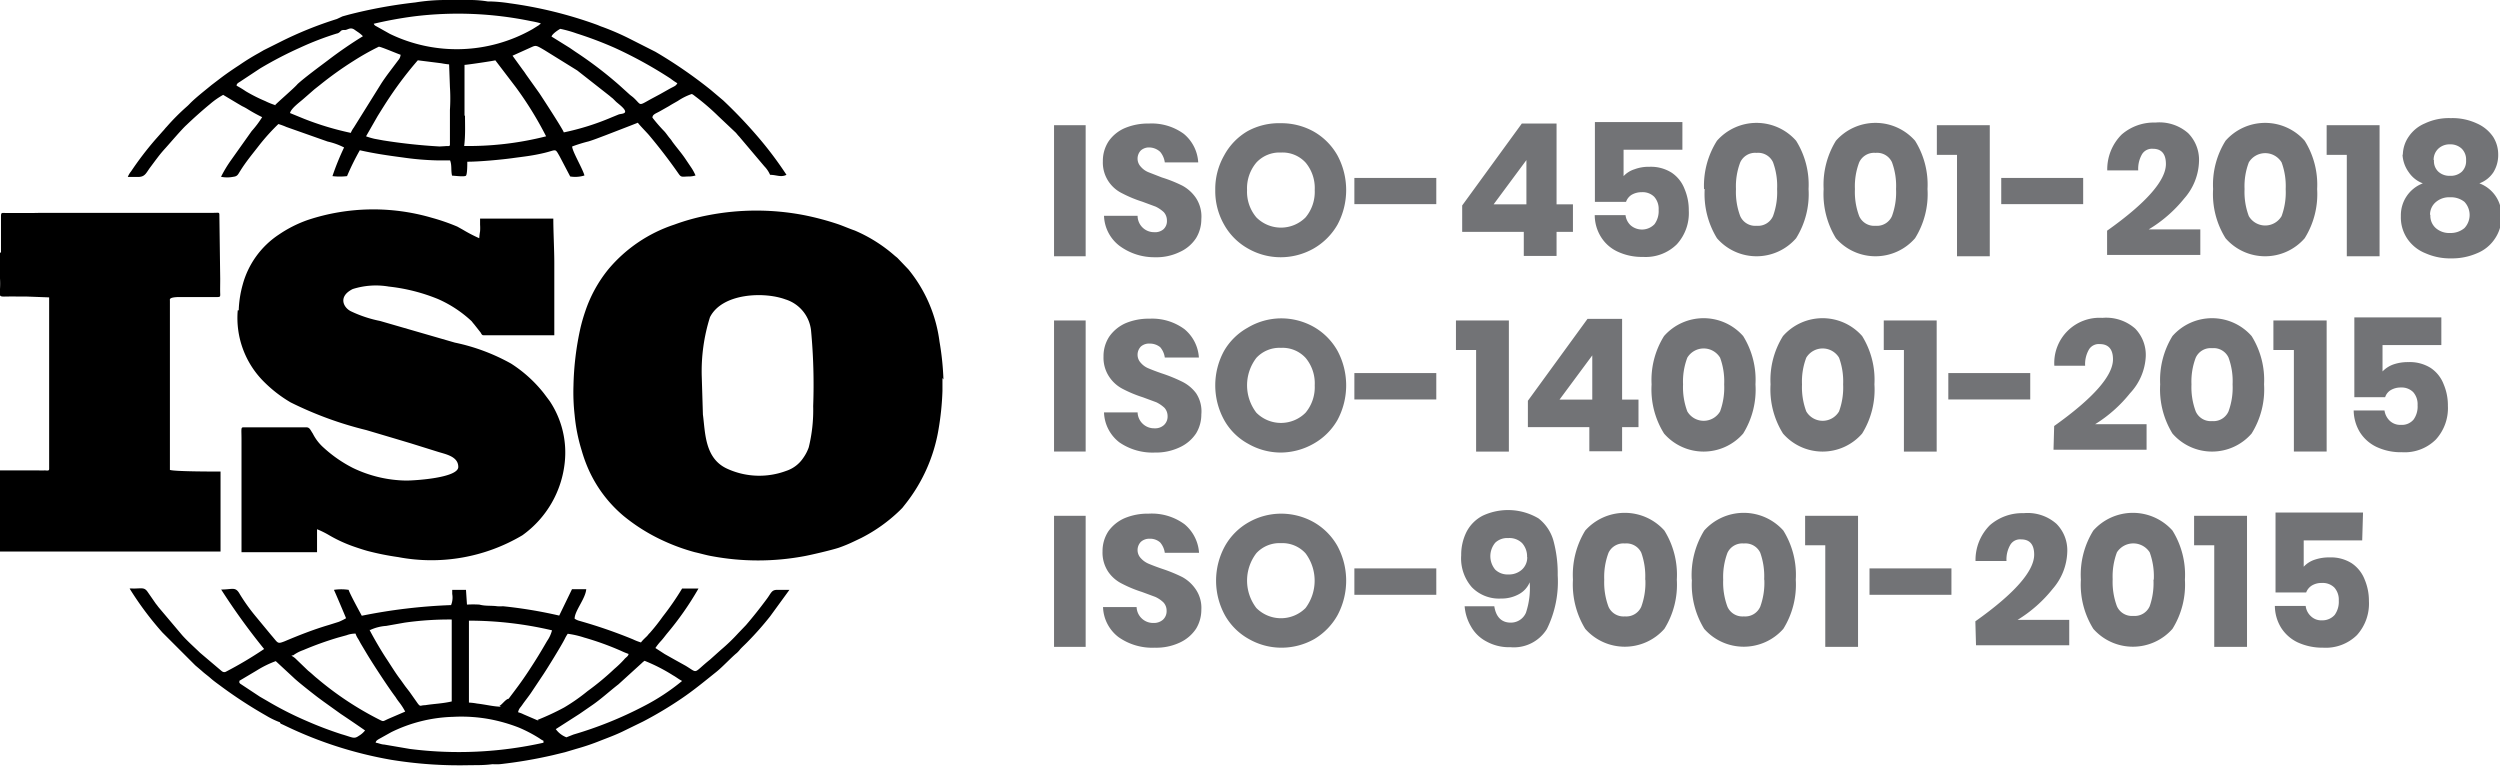
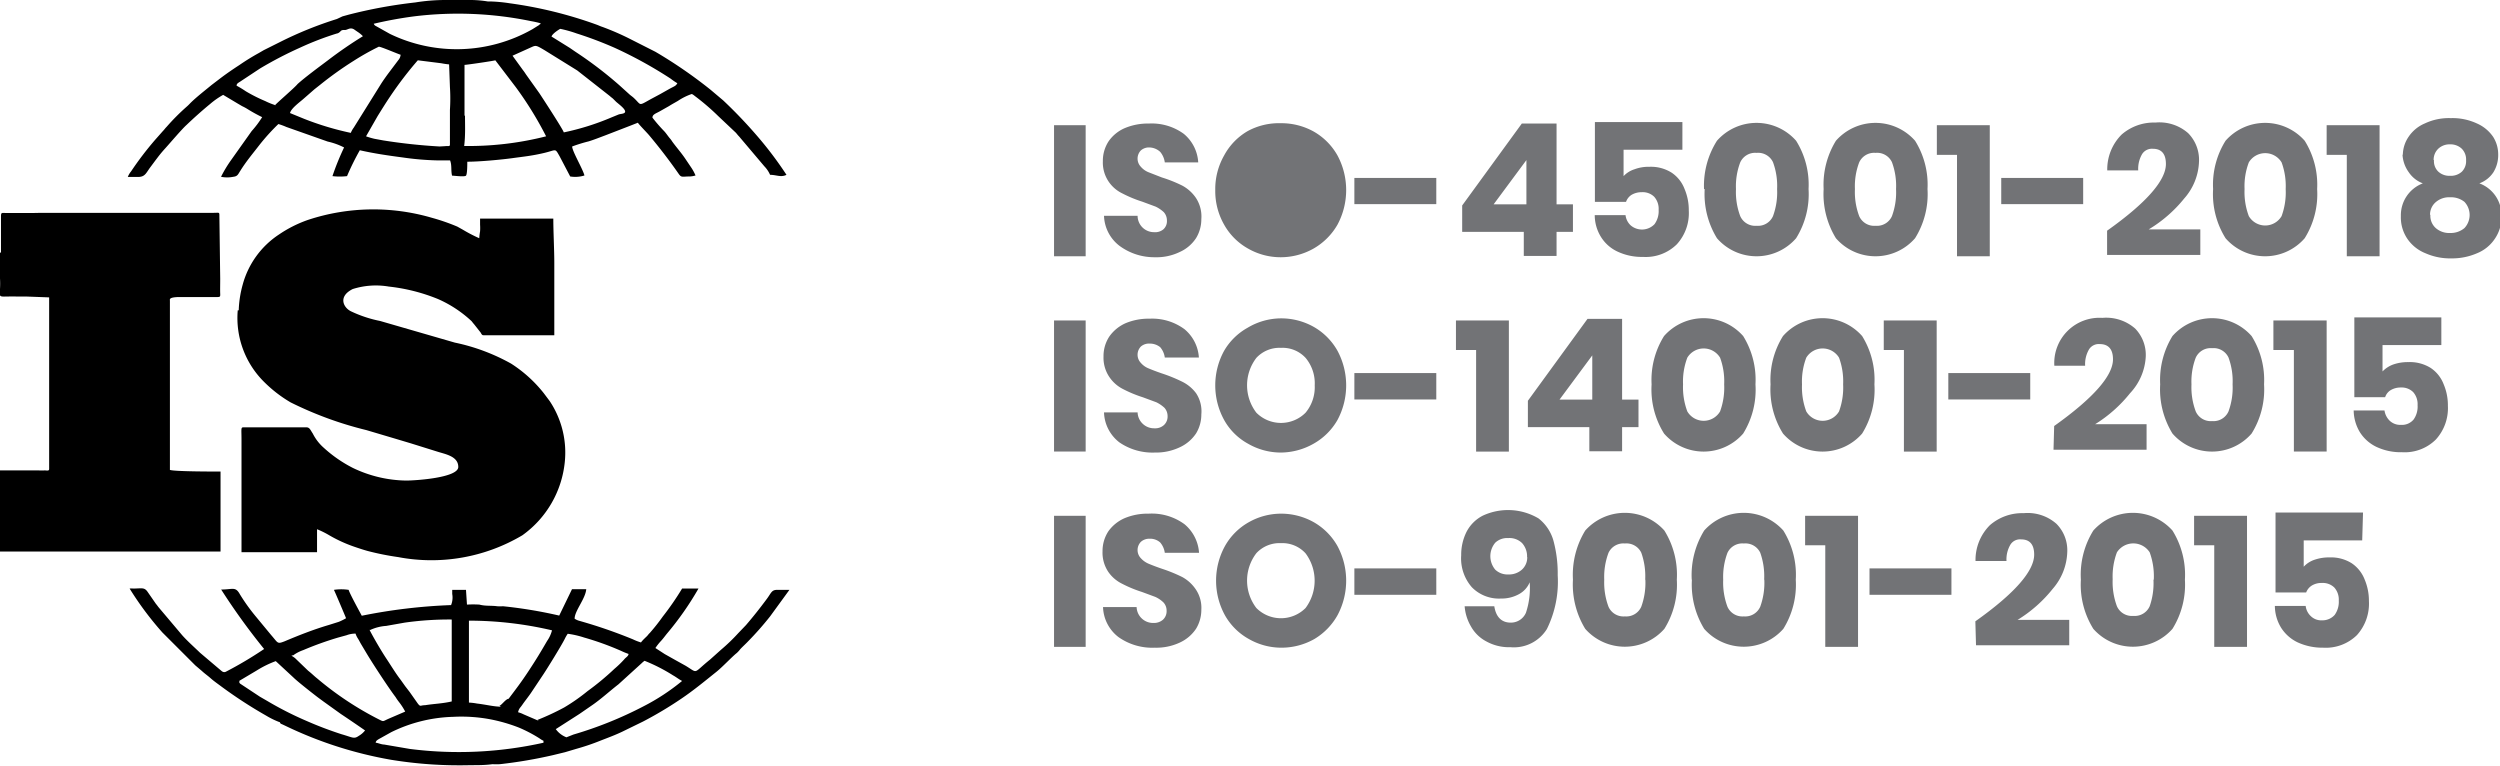
<svg xmlns="http://www.w3.org/2000/svg" viewBox="0 0 152.58 46.75">
  <defs>
    <style>.cls-1{fill-rule:evenodd;}.cls-2{fill:#727376;}</style>
  </defs>
  <g id="Layer_2" data-name="Layer 2">
    <g id="Layer_1-2" data-name="Layer 1">
-       <path class="cls-1" d="M57.52,23.07v.79a17.34,17.34,0,0,1-.24,2.35,10,10,0,0,1-2.06,4.6l-.15.19-.17.17a9.71,9.71,0,0,1-2.33,1.66l-.44.21a8.81,8.81,0,0,1-.94.39c-.42.14-1.69.44-2.14.52a15.34,15.34,0,0,1-5.57,0c-.36-.06-.72-.17-1.08-.25A12.1,12.1,0,0,1,40.48,33a11.17,11.17,0,0,1-2.42-1.51,7.92,7.92,0,0,1-2.21-3,8.8,8.8,0,0,1-.35-1,10.56,10.56,0,0,1-.43-2.17A12.37,12.37,0,0,1,35,23.55,17.8,17.8,0,0,1,35.43,20a10.52,10.52,0,0,1,.29-1,8.17,8.17,0,0,1,1.43-2.59,8.87,8.87,0,0,1,4-2.7,13.16,13.16,0,0,1,2.1-.58,15.4,15.4,0,0,1,5.82,0,16.86,16.86,0,0,1,2.1.56c.34.12.65.26,1,.38a9.09,9.09,0,0,1,2.43,1.53c.08.07.12.09.19.16l.65.68a8.7,8.7,0,0,1,1.9,4.41,17,17,0,0,1,.24,2.31M42.83,23a11,11,0,0,1,.5-3.64c.74-1.47,3.29-1.57,4.6-1.09a2.24,2.24,0,0,1,1.57,1.9,35.55,35.55,0,0,1,.13,4.62,9.52,9.52,0,0,1-.27,2.51,2.58,2.58,0,0,1-.33.64,2,2,0,0,1-1.05.8,4.7,4.7,0,0,1-3.57-.12C43,28,43.05,26.41,42.9,25.3Z" />
      <path class="cls-1" d="M14.51,18.94a5.49,5.49,0,0,0,1.64,4.4,8,8,0,0,0,1.59,1.22,22.12,22.12,0,0,0,4.62,1.69l1.65.49,1.07.32,1.6.5c.49.16,1.29.28,1.29.94s-2.61.83-3.18.83a7.73,7.73,0,0,1-3.25-.77,8,8,0,0,1-1.79-1.24,2.86,2.86,0,0,1-.66-.86c-.15-.22-.18-.36-.37-.38h-.25c-.21,0-.33,0-.49,0-.43,0-2.39,0-3,0-.31,0-.24-.05-.24.78,0,.37,0,.64,0,1v3.84c0,.7,0,1.3,0,2h4.08c.23,0,.31,0,.53,0l0-1.06c0-.17,0-.2,0-.34a5.47,5.47,0,0,1,.73.36,8.51,8.51,0,0,0,1.52.7c.26.09.59.2.85.27A16.4,16.4,0,0,0,24.3,34a10.87,10.87,0,0,0,7.58-1.33,6.26,6.26,0,0,0,2.59-4.47,5.66,5.66,0,0,0-.92-3.72L33.19,24a8.12,8.12,0,0,0-2-1.81,12.07,12.07,0,0,0-3.43-1.28l-4.56-1.32A7.59,7.59,0,0,1,21.42,19c-.47-.23-.8-.91.11-1.36a4.69,4.69,0,0,1,2.2-.15,11.12,11.12,0,0,1,3,.76,7.29,7.29,0,0,1,2.05,1.35c.07.08.07.1.14.17l.41.52c.05.08.08.17.17.17h3c.48,0,.85,0,1.33,0,0-.31,0-.51,0-.83l0-3.56c0-.84-.06-1.89-.06-2.73H30.57c-.46,0-.81,0-1.27,0,0,.15,0,.16,0,.37a3,3,0,0,1,0,.41,3.65,3.65,0,0,0-.05.42,9.26,9.26,0,0,1-1-.52l-.34-.19a12.45,12.45,0,0,0-1.56-.54,12.71,12.71,0,0,0-7.55.13,7.53,7.53,0,0,0-1.77.89,5.33,5.33,0,0,0-2.22,3.07,6.55,6.55,0,0,0-.24,1.56" />
      <path class="cls-1" d="M0,15.41v1.24a3.07,3.07,0,0,0,0,.34c.06,1-.19,1.12.28,1.11s1,0,1.39,0l1.33.05V28.62c0,.14-.14.09-.27.09a3.71,3.71,0,0,1-.38,0c-.26,0-.53,0-.8,0s-.51,0-.77,0H0c0,.42,0,.72,0,1.14v2.72c0,.41,0,.69,0,1.09H13.46V28.78c-.48,0-2.79,0-3.09-.1V25l0-6.43c0-.08,0-.15,0-.22s-.08-.2.5-.22h2.32c.24,0,.26,0,.25-.21s0-.56,0-.9l-.05-3.82c0-.27,0-.21-.35-.21-3.46,0-7,0-10.52,0L2,13c-.1,0-.11,0-.24,0H.4c-.29,0-.34-.06-.34.22,0,.76,0,1.43,0,2.2" />
      <path class="cls-1" d="M22.81,1.45A24.56,24.56,0,0,1,25.26,1a22,22,0,0,1,7.15.29,5.68,5.68,0,0,1,.58.13c0,.1,0,0-.09.11l-.4.25a9.36,9.36,0,0,1-8.7.29l-.91-.51c-.09-.09-.05-.07-.08-.14m-6,5a4.23,4.23,0,0,1-.62-.25A9.54,9.54,0,0,1,15,5.57a6,6,0,0,0-.56-.34c0-.15.13-.18.31-.31l1.12-.74a23.55,23.55,0,0,1,2.44-1.27,18.31,18.31,0,0,1,2.23-.86.36.36,0,0,0,.21-.11c.08-.07.08-.1.22-.11s-.07,0,.09,0,.33-.21.6,0l.16.11a1.84,1.84,0,0,1,.33.27A25.79,25.79,0,0,0,20,3.69c-.53.4-1.35,1-1.84,1.44C18,5.34,16.86,6.31,16.77,6.44ZM33.66,2.23c.06-.2.53-.47.53-.47a7.22,7.22,0,0,1,1,.28,22.77,22.77,0,0,1,2.35.89A26.05,26.05,0,0,1,40.93,4.8a3.71,3.71,0,0,0,.41.28c-.1.18-.17.17-.51.36l-.55.31-.56.3c-.81.45-.54.37-1.09-.12l-.18-.14-.63-.57a24.16,24.16,0,0,0-2.7-2.06l-.35-.24ZM31.28,3.4l1.22-.55c.22-.09.27-.06.73.21l2,1.24,2,1.57c.08.08.12.09.2.17l.17.17c.13.12.51.39.55.57s-.28.16-.4.21l-.44.18a15.36,15.36,0,0,1-2.9.91c-.05-.19-1.37-2.21-1.49-2.39L32.1,4.54a3.15,3.15,0,0,0-.19-.27ZM21.41,8.11a17.9,17.9,0,0,1-2.83-.85L17.7,6.9c.07-.3.62-.68.86-.9l.63-.55.33-.26a21.61,21.61,0,0,1,2.07-1.48,15.42,15.42,0,0,1,1.53-.86c.14,0,1.2.46,1.33.49a.56.56,0,0,1-.14.33l-.64.85c-.13.18-.26.36-.39.56L21.59,7.79A1.45,1.45,0,0,0,21.41,8.11Zm5.42.83a34.07,34.07,0,0,1-3.44-.37l-.54-.1a4.5,4.5,0,0,1-.51-.15l.71-1.24c.25-.4.49-.79.76-1.19A22.57,22.57,0,0,1,25.5,3.68l1.43.18a4.64,4.64,0,0,0,.48.07l.05,1.38a10.82,10.82,0,0,1,0,1.4c0,.16,0,.16,0,.31v1.8c0,.14-.11.08-.28.1ZM28,0h.78a6.83,6.83,0,0,1,1,.09c.1,0,0,0,.2,0A9.52,9.52,0,0,1,31.11.2,25.74,25.74,0,0,1,36.4,1.5c.14.05.23.1.36.14a15.91,15.91,0,0,1,1.64.71L40,3.16a28.4,28.4,0,0,1,3.37,2.32l.77.65A28.91,28.91,0,0,1,46.4,8.52,22.39,22.39,0,0,1,48,10.67c-.34.17-.61,0-1,0a1.76,1.76,0,0,0-.35-.52L45.11,8.33c-.09-.09-.12-.14-.2-.23l-1.06-1A14.2,14.2,0,0,0,42.46,5.9c-.07-.05-.19-.16-.25-.16a3.66,3.66,0,0,0-.84.42c-.17.1-.36.2-.53.31l-.53.3c-.25.15-.49.2-.49.41a9.61,9.61,0,0,0,.72.83c.13.14.22.29.34.43s.11.15.17.23c.28.38.57.7.83,1.1l.31.46a2.83,2.83,0,0,1,.26.48,1.49,1.49,0,0,1-.34.06c-.5,0-.52.09-.71-.19-.55-.79-1.15-1.57-1.77-2.31-.14-.17-.6-.63-.7-.78l-.51.2-1.5.58c-.32.12-.7.27-1,.36a9.31,9.31,0,0,0-1,.31c0,.29.65,1.37.75,1.77a1.89,1.89,0,0,1-.87.06l-.65-1.24c-.29-.5-.17-.38-.92-.2s-1.29.23-1.94.32-2,.22-2.77.22c0,.17,0,.76-.08.85s-.74,0-.85,0c-.08-.33,0-.61-.12-.93l-.75,0a17.16,17.16,0,0,1-2.14-.18c-.92-.12-1.79-.25-2.62-.44a15.49,15.49,0,0,0-.78,1.58,3.78,3.78,0,0,1-.89,0A15.54,15.54,0,0,1,21,9a4.18,4.18,0,0,0-1-.36l-2.52-.89a4.09,4.09,0,0,0-.49-.18,12.78,12.78,0,0,0-1.15,1.27c-.4.52-.81,1-1.17,1.58-.14.21-.16.34-.43.37a1.89,1.89,0,0,1-.75,0,7.56,7.56,0,0,1,.6-1L15.36,8A6,6,0,0,0,16,7.15a9.72,9.72,0,0,1-.92-.51,2.85,2.85,0,0,0-.3-.16l-.29-.17-.87-.52a4.8,4.8,0,0,0-.8.56c-.5.41-1,.86-1.44,1.28-.28.25-1,1.1-1.3,1.43s-.41.49-.61.75l-.29.39c-.27.36-.32.6-.76.6l-.62,0A1.23,1.23,0,0,1,8,10.46,19.67,19.67,0,0,1,9.48,8.52L9.94,8c.1-.1.13-.16.23-.26a13.5,13.5,0,0,1,1.19-1.2,2.83,2.83,0,0,0,.25-.24c.37-.37.89-.77,1.3-1.11l.55-.42c.37-.28.75-.54,1.15-.8a13.79,13.79,0,0,1,1.18-.73l.31-.18,1-.5a23,23,0,0,1,3.46-1.4L20.9,1l.36-.1A29.38,29.38,0,0,1,25.34.15,11.74,11.74,0,0,1,27.12,0c.25,0,.57,0,.88,0Zm.35,7.06c0-1.06,0-2,0-3.1.14,0,1.83-.25,1.88-.28l1.25,1.64a21.54,21.54,0,0,1,1.85,3,19.21,19.21,0,0,1-5,.59C28.41,8.25,28.38,7.69,28.38,7.06Z" />
      <path class="cls-1" d="M13.46,35.92a39.68,39.68,0,0,0,2.66,3.69A23.85,23.85,0,0,1,13.78,41c-.17.07-.25-.05-.39-.16l-1.18-1c-.36-.35-.75-.69-1.09-1.07L9.71,37.1c-.07-.08-.11-.15-.19-.24L9,36.11c-.2-.28-.36-.19-.87-.19a1.43,1.43,0,0,0-.22,0,19.37,19.37,0,0,0,2,2.68l1.9,1.9.11.11.4.34c.17.16.35.28.53.44s.35.28.54.42a27.57,27.57,0,0,0,2.86,1.87,4.93,4.93,0,0,0,.8.39h0c.07,0,0,.08.16.13l.17.08a24.53,24.53,0,0,0,6.48,2.09,25.94,25.94,0,0,0,4.87.33c.48,0,.86,0,1.33-.06a3.75,3.75,0,0,0,.45,0,28.32,28.32,0,0,0,3.23-.55l.74-.18.74-.22a13.76,13.76,0,0,0,1.41-.48c.46-.18.9-.34,1.34-.55l1.27-.62a23.34,23.34,0,0,0,2.36-1.41c.74-.5,1.44-1.08,2.14-1.64.36-.29.94-.91,1.22-1.13a1.65,1.65,0,0,0,.22-.24c.16-.17.32-.31.48-.48A19,19,0,0,0,47,37.62L48.18,36l-.75,0c-.35,0-.36.2-.65.58-.4.54-.82,1.07-1.25,1.57l-.47.49A11.12,11.12,0,0,1,44,39.66l-.67.6c-1.07.86-.69.85-1.49.37l-.63-.35-.64-.36L40,39.55a3.57,3.57,0,0,1,.34-.43c.13-.14.23-.28.35-.43a18.58,18.58,0,0,0,1.94-2.77h-1a17.06,17.06,0,0,1-1.18,1.71,12.21,12.21,0,0,1-.79,1c-.09.08-.1.12-.18.2s-.26.24-.36.38a3.3,3.3,0,0,1-.49-.19,30.08,30.08,0,0,0-3.31-1.14,1,1,0,0,1-.25-.12c0-.48.66-1.21.71-1.8h-.87l-.78,1.61A27.89,27.89,0,0,0,30.7,37a2.47,2.47,0,0,1-.36,0c-.36-.05-.72,0-1.08-.1a6.34,6.34,0,0,0-.76,0l-.06-.9H27.6c0,.15,0,.11,0,.25a1.22,1.22,0,0,1-.07.68,33.5,33.5,0,0,0-5.45.65c-.1-.19-.76-1.39-.8-1.58a3,3,0,0,0-.9,0c.06.11.74,1.72.74,1.73s-.34.19-.47.23l-.57.18c-.92.27-1.81.62-2.71,1-.46.18-.39.11-.82-.38l-1-1.21a11.42,11.42,0,0,1-.91-1.28c-.27-.49-.43-.29-1.14-.29m9.07,2.48a2.79,2.79,0,0,1,1-.26L24.7,38a19.4,19.4,0,0,1,2.87-.19l0,5c-.55.13-1.06.14-1.63.23-.29,0-.27.12-.44-.1L25,42.23l-.27-.35-.27-.38c-.31-.4-.59-.87-.87-1.29S22.84,39,22.53,38.4Zm8,4.67c-.43,0-.92-.13-1.45-.19a3.61,3.61,0,0,0-.5-.06v-5a22.2,22.2,0,0,1,5.07.59,2,2,0,0,1-.3.65c-.4.69-.66,1.12-1.12,1.82s-.77,1.1-1.23,1.71C30.87,42.65,30.59,43.07,30.48,43.07Zm2.32.87-.93-.4a1.71,1.71,0,0,0-.34-.13.64.64,0,0,1,.15-.31c.08-.1.13-.18.21-.29s.29-.38.42-.57l.78-1.17c.2-.3,1.07-1.7,1.29-2.14a2.29,2.29,0,0,1,.18-.31,5.61,5.61,0,0,1,1,.23,17.51,17.51,0,0,1,2.27.82,4.07,4.07,0,0,0,.44.18c0,.14-.18.22-.26.33a6.2,6.2,0,0,1-.6.58,16.2,16.2,0,0,1-1.64,1.36,11.53,11.53,0,0,1-1.43,1A15.6,15.6,0,0,1,32.8,43.94Zm-15-4a2.31,2.31,0,0,1,.61-.32,20.2,20.2,0,0,1,2.14-.77l.51-.14a1.54,1.54,0,0,1,.55-.1,1.28,1.28,0,0,0,.15.31c.07.11.11.2.18.32l.37.62c.36.6,1.32,2.07,1.74,2.62a3,3,0,0,0,.2.29,3.81,3.81,0,0,1,.39.6l-1,.43c-.34.15-.31.19-.5.1a19.48,19.48,0,0,1-3.88-2.56c-.14-.11-.24-.21-.38-.33s-.1-.08-.18-.15L18,40.16C17.78,40,17.86,40.08,17.79,40Zm16.68,5a1.45,1.45,0,0,1-.65-.5l1.45-.93.71-.49c.58-.39,1.14-.91,1.66-1.31l1.43-1.3a1.15,1.15,0,0,1,.17-.14,10.59,10.59,0,0,1,1.74.89c.2.11.35.24.55.34a13,13,0,0,1-2.36,1.55A23.58,23.58,0,0,1,35,44.83ZM14.61,41.55l1.06-.63a6.23,6.23,0,0,1,1.16-.57l1.08,1c.24.24,1.21,1,1.5,1.22l.34.25,1.06.76c.29.19,1.17.79,1.47,1a1.35,1.35,0,0,1-.38.33c-.3.21-.36.1-1.06-.1A22.57,22.57,0,0,1,18.71,44a20.73,20.73,0,0,1-2.4-1.22l-.45-.26-1.21-.8C14.59,41.63,14.61,41.7,14.61,41.55Zm13.05,2.2a9.55,9.55,0,0,1,2.26.15,10,10,0,0,1,1.76.51,8.67,8.67,0,0,1,1.24.65,1.28,1.28,0,0,0,.25.15v.12a23.71,23.71,0,0,1-8.15.38l-1.58-.27c-.16,0-.37-.1-.51-.11,0-.15.2-.22.42-.35l.52-.29A9.1,9.1,0,0,1,27.66,43.75Z" />
-       <path class="cls-2" d="M66.26,7.64v8H64.33v-8Zm7.06,5.73A2.22,2.22,0,0,1,73,14.53a2.32,2.32,0,0,1-1,.85,3.25,3.25,0,0,1-1.52.32A3.57,3.57,0,0,1,68.32,15a2.4,2.4,0,0,1-.94-1.83h2.05a1,1,0,0,0,1,1A.79.79,0,0,0,71,14a.67.67,0,0,0,.22-.54.76.76,0,0,0-.19-.51,2,2,0,0,0-.5-.34l-.81-.3a7.65,7.65,0,0,1-1.23-.51,2.11,2.11,0,0,1-.83-.72,2.07,2.07,0,0,1-.35-1.24,2.17,2.17,0,0,1,.36-1.23,2.32,2.32,0,0,1,1-.8,3.64,3.64,0,0,1,1.45-.27,3.32,3.32,0,0,1,2.13.63,2.44,2.44,0,0,1,.88,1.74H71.09a1.26,1.26,0,0,0-.28-.64A1,1,0,0,0,70.17,9a.75.75,0,0,0-.54.18.72.72,0,0,0,0,1,1.21,1.21,0,0,0,.46.33l.82.32a8.29,8.29,0,0,1,1.25.5,2.36,2.36,0,0,1,.83.75A2.06,2.06,0,0,1,73.32,13.37Zm4.86-5.85a4.05,4.05,0,0,1,2,.51,3.84,3.84,0,0,1,1.45,1.46,4.47,4.47,0,0,1,0,4.22,3.93,3.93,0,0,1-1.46,1.46,4.08,4.08,0,0,1-2,.53,4,4,0,0,1-2-.53,3.79,3.79,0,0,1-1.46-1.46,4.14,4.14,0,0,1-.54-2.11,4.14,4.14,0,0,1,.54-2.11A3.79,3.79,0,0,1,76.15,8,4,4,0,0,1,78.18,7.52Zm0,1.79a1.92,1.92,0,0,0-1.5.61,2.44,2.44,0,0,0-.57,1.68,2.43,2.43,0,0,0,.57,1.67,2.12,2.12,0,0,0,3,0,2.43,2.43,0,0,0,.56-1.67,2.42,2.42,0,0,0-.55-1.67A1.91,1.91,0,0,0,78.18,9.31Zm9.48,1.55v1.6h-5v-1.6Zm1.58,3.29V12.54l3.64-5H95v4.93h1v1.68H95v1.47H93V14.15Zm3.92-4.38-2,2.7h2Zm9.52-.63H99.09v1.61a1.54,1.54,0,0,1,.67-.42,2.45,2.45,0,0,1,.91-.15,2.37,2.37,0,0,1,1.34.35,2.08,2.08,0,0,1,.8,1,3.27,3.27,0,0,1,.26,1.32,2.82,2.82,0,0,1-.73,2.06,2.7,2.7,0,0,1-2.06.77,3.49,3.49,0,0,1-1.57-.33,2.36,2.36,0,0,1-1-.89,2.53,2.53,0,0,1-.38-1.33h1.88a1,1,0,0,0,.32.63,1.06,1.06,0,0,0,1.45-.08,1.35,1.35,0,0,0,.25-.87,1.11,1.11,0,0,0-.27-.8,1,1,0,0,0-.76-.28,1.21,1.21,0,0,0-.62.16.83.83,0,0,0-.34.43H97.34V7.45h5.34Zm1.36,2.4a5.16,5.16,0,0,0,.75,3,3.2,3.2,0,0,0,4.83,0,5.08,5.08,0,0,0,.76-3,5.06,5.06,0,0,0-.76-2.95,3.22,3.22,0,0,0-4.83,0A5.13,5.13,0,0,0,104,11.54Zm4.42,0a4.2,4.2,0,0,1-.25,1.65,1,1,0,0,1-1,.59,1,1,0,0,1-1-.59,4.17,4.17,0,0,1-.26-1.65,4.1,4.1,0,0,1,.26-1.63,1,1,0,0,1,1-.58,1,1,0,0,1,1,.57A4.18,4.18,0,0,1,108.46,11.54Zm2.84,0a5.16,5.16,0,0,0,.75,3,3.2,3.2,0,0,0,4.83,0,5.08,5.08,0,0,0,.76-3,5.06,5.06,0,0,0-.76-2.95,3.22,3.22,0,0,0-4.83,0A5.13,5.13,0,0,0,111.3,11.54Zm4.42,0a4.2,4.2,0,0,1-.25,1.65,1,1,0,0,1-1,.59,1,1,0,0,1-1-.59,4.17,4.17,0,0,1-.26-1.65,4.1,4.1,0,0,1,.26-1.63,1,1,0,0,1,1-.58,1,1,0,0,1,1,.57A4.18,4.18,0,0,1,115.72,11.54Zm2.49-2.09V7.64h3.23v8h-2V9.45Zm8.93,1.41v1.6h-5v-1.6Zm1.46,3.22c2.4-1.7,3.59-3.07,3.59-4.07,0-.62-.27-.93-.8-.93a.71.71,0,0,0-.65.32,1.78,1.78,0,0,0-.24,1h-1.89a3,3,0,0,1,.88-2.19,3,3,0,0,1,2.06-.73,2.65,2.65,0,0,1,2,.65,2.31,2.31,0,0,1,.66,1.71,3.57,3.57,0,0,1-.9,2.27A8.18,8.18,0,0,1,131.14,14h3.15v1.56H128.6Zm6.47-2.54a5.08,5.08,0,0,0,.76,3,3.2,3.2,0,0,0,4.83,0,5.08,5.08,0,0,0,.76-3,5.06,5.06,0,0,0-.76-2.95,3.22,3.22,0,0,0-4.83,0A5.06,5.06,0,0,0,135.07,11.54Zm4.43,0a4.2,4.2,0,0,1-.25,1.65,1.16,1.16,0,0,1-2,0,4.17,4.17,0,0,1-.26-1.65,4.1,4.1,0,0,1,.26-1.63,1.17,1.17,0,0,1,2,0A4.18,4.18,0,0,1,139.5,11.54ZM142,9.45V7.64h3.23v8h-2V9.45Zm4.65,0A2,2,0,0,1,147,8.35a2.24,2.24,0,0,1,1-.82,3.41,3.41,0,0,1,1.57-.32,3.52,3.52,0,0,1,1.59.32,2.33,2.33,0,0,1,1,.82,2,2,0,0,1,.31,1.08,2,2,0,0,1-.29,1.08,1.74,1.74,0,0,1-.86.68,2.07,2.07,0,0,1,1.35,2,2.33,2.33,0,0,1-.41,1.39,2.37,2.37,0,0,1-1.09.88,3.83,3.83,0,0,1-1.57.31,3.71,3.71,0,0,1-1.56-.31,2.42,2.42,0,0,1-1.11-.88,2.33,2.33,0,0,1-.4-1.39,2.08,2.08,0,0,1,1.34-2,1.79,1.79,0,0,1-.86-.68A2,2,0,0,1,146.63,9.43Zm1.68,3.67a1,1,0,0,0,.33.8,1.24,1.24,0,0,0,.87.3,1.3,1.3,0,0,0,.88-.3,1.17,1.17,0,0,0,0-1.6,1.32,1.32,0,0,0-.87-.28,1.25,1.25,0,0,0-.86.28A1,1,0,0,0,148.31,13.1Zm.22-3.34a.88.88,0,0,0,.27.7,1,1,0,0,0,.71.25,1,1,0,0,0,.72-.25.91.91,0,0,0,.26-.7.93.93,0,0,0-.27-.71,1,1,0,0,0-.71-.26,1,1,0,0,0-.71.26A.93.93,0,0,0,148.53,9.76Z" />
+       <path class="cls-2" d="M66.26,7.64v8H64.33v-8Zm7.06,5.73A2.22,2.22,0,0,1,73,14.53a2.32,2.32,0,0,1-1,.85,3.25,3.25,0,0,1-1.52.32A3.57,3.57,0,0,1,68.32,15a2.4,2.4,0,0,1-.94-1.83h2.05a1,1,0,0,0,1,1A.79.79,0,0,0,71,14a.67.67,0,0,0,.22-.54.76.76,0,0,0-.19-.51,2,2,0,0,0-.5-.34l-.81-.3a7.65,7.65,0,0,1-1.23-.51,2.11,2.11,0,0,1-.83-.72,2.07,2.07,0,0,1-.35-1.24,2.17,2.17,0,0,1,.36-1.23,2.32,2.32,0,0,1,1-.8,3.64,3.64,0,0,1,1.45-.27,3.32,3.32,0,0,1,2.13.63,2.44,2.44,0,0,1,.88,1.74H71.09a1.26,1.26,0,0,0-.28-.64A1,1,0,0,0,70.17,9a.75.75,0,0,0-.54.18.72.72,0,0,0,0,1,1.21,1.21,0,0,0,.46.33l.82.32a8.29,8.29,0,0,1,1.25.5,2.36,2.36,0,0,1,.83.75A2.06,2.06,0,0,1,73.32,13.37Zm4.86-5.85a4.05,4.05,0,0,1,2,.51,3.84,3.84,0,0,1,1.45,1.46,4.47,4.47,0,0,1,0,4.22,3.93,3.93,0,0,1-1.46,1.46,4.08,4.08,0,0,1-2,.53,4,4,0,0,1-2-.53,3.79,3.79,0,0,1-1.46-1.46,4.14,4.14,0,0,1-.54-2.11,4.14,4.14,0,0,1,.54-2.11A3.79,3.79,0,0,1,76.15,8,4,4,0,0,1,78.18,7.52Zm0,1.79A1.91,1.91,0,0,0,78.18,9.31Zm9.48,1.55v1.6h-5v-1.6Zm1.58,3.29V12.54l3.64-5H95v4.93h1v1.68H95v1.47H93V14.15Zm3.92-4.38-2,2.7h2Zm9.52-.63H99.09v1.61a1.54,1.54,0,0,1,.67-.42,2.45,2.45,0,0,1,.91-.15,2.37,2.37,0,0,1,1.34.35,2.08,2.08,0,0,1,.8,1,3.27,3.27,0,0,1,.26,1.32,2.82,2.82,0,0,1-.73,2.06,2.7,2.7,0,0,1-2.06.77,3.49,3.49,0,0,1-1.57-.33,2.36,2.36,0,0,1-1-.89,2.53,2.53,0,0,1-.38-1.33h1.88a1,1,0,0,0,.32.63,1.06,1.06,0,0,0,1.45-.08,1.35,1.35,0,0,0,.25-.87,1.11,1.11,0,0,0-.27-.8,1,1,0,0,0-.76-.28,1.21,1.21,0,0,0-.62.16.83.83,0,0,0-.34.43H97.34V7.45h5.34Zm1.36,2.4a5.16,5.16,0,0,0,.75,3,3.2,3.2,0,0,0,4.83,0,5.08,5.08,0,0,0,.76-3,5.06,5.06,0,0,0-.76-2.95,3.22,3.22,0,0,0-4.83,0A5.13,5.13,0,0,0,104,11.54Zm4.42,0a4.2,4.2,0,0,1-.25,1.65,1,1,0,0,1-1,.59,1,1,0,0,1-1-.59,4.17,4.17,0,0,1-.26-1.65,4.1,4.1,0,0,1,.26-1.63,1,1,0,0,1,1-.58,1,1,0,0,1,1,.57A4.18,4.18,0,0,1,108.46,11.54Zm2.84,0a5.16,5.16,0,0,0,.75,3,3.2,3.2,0,0,0,4.83,0,5.08,5.08,0,0,0,.76-3,5.06,5.06,0,0,0-.76-2.95,3.22,3.22,0,0,0-4.83,0A5.13,5.13,0,0,0,111.3,11.54Zm4.42,0a4.2,4.2,0,0,1-.25,1.65,1,1,0,0,1-1,.59,1,1,0,0,1-1-.59,4.17,4.17,0,0,1-.26-1.65,4.1,4.1,0,0,1,.26-1.63,1,1,0,0,1,1-.58,1,1,0,0,1,1,.57A4.18,4.18,0,0,1,115.72,11.54Zm2.49-2.09V7.64h3.23v8h-2V9.45Zm8.93,1.41v1.6h-5v-1.6Zm1.46,3.22c2.4-1.7,3.59-3.07,3.59-4.07,0-.62-.27-.93-.8-.93a.71.71,0,0,0-.65.32,1.78,1.78,0,0,0-.24,1h-1.89a3,3,0,0,1,.88-2.19,3,3,0,0,1,2.06-.73,2.65,2.65,0,0,1,2,.65,2.31,2.31,0,0,1,.66,1.71,3.57,3.57,0,0,1-.9,2.27A8.18,8.18,0,0,1,131.14,14h3.15v1.56H128.6Zm6.47-2.54a5.08,5.08,0,0,0,.76,3,3.2,3.2,0,0,0,4.83,0,5.08,5.08,0,0,0,.76-3,5.06,5.06,0,0,0-.76-2.95,3.22,3.22,0,0,0-4.83,0A5.06,5.06,0,0,0,135.07,11.54Zm4.43,0a4.2,4.2,0,0,1-.25,1.65,1.16,1.16,0,0,1-2,0,4.17,4.17,0,0,1-.26-1.65,4.1,4.1,0,0,1,.26-1.63,1.17,1.17,0,0,1,2,0A4.18,4.18,0,0,1,139.5,11.54ZM142,9.45V7.64h3.23v8h-2V9.45Zm4.65,0A2,2,0,0,1,147,8.35a2.24,2.24,0,0,1,1-.82,3.41,3.41,0,0,1,1.57-.32,3.52,3.52,0,0,1,1.59.32,2.33,2.33,0,0,1,1,.82,2,2,0,0,1,.31,1.08,2,2,0,0,1-.29,1.08,1.74,1.74,0,0,1-.86.68,2.07,2.07,0,0,1,1.35,2,2.33,2.33,0,0,1-.41,1.39,2.37,2.37,0,0,1-1.09.88,3.83,3.83,0,0,1-1.57.31,3.71,3.71,0,0,1-1.56-.31,2.42,2.42,0,0,1-1.11-.88,2.33,2.33,0,0,1-.4-1.39,2.08,2.08,0,0,1,1.34-2,1.79,1.79,0,0,1-.86-.68A2,2,0,0,1,146.63,9.43Zm1.68,3.67a1,1,0,0,0,.33.8,1.24,1.24,0,0,0,.87.3,1.3,1.3,0,0,0,.88-.3,1.17,1.17,0,0,0,0-1.6,1.32,1.32,0,0,0-.87-.28,1.25,1.25,0,0,0-.86.28A1,1,0,0,0,148.31,13.1Zm.22-3.34a.88.88,0,0,0,.27.7,1,1,0,0,0,.71.25,1,1,0,0,0,.72-.25.91.91,0,0,0,.26-.7.93.93,0,0,0-.27-.71,1,1,0,0,0-.71-.26,1,1,0,0,0-.71.26A.93.93,0,0,0,148.53,9.76Z" />
      <path class="cls-2" d="M66.26,19.56v8H64.33v-8Zm7.06,5.73A2.22,2.22,0,0,1,73,26.45a2.39,2.39,0,0,1-1,.85,3.38,3.38,0,0,1-1.52.32A3.57,3.57,0,0,1,68.32,27a2.4,2.4,0,0,1-.94-1.83h2.05a1,1,0,0,0,.33.71,1,1,0,0,0,.7.26.79.79,0,0,0,.58-.2.7.7,0,0,0,.22-.54.76.76,0,0,0-.19-.51,2,2,0,0,0-.5-.34l-.81-.3a7.65,7.65,0,0,1-1.23-.51A2.19,2.19,0,0,1,67.7,23a2.09,2.09,0,0,1-.35-1.24,2.17,2.17,0,0,1,.36-1.23,2.41,2.41,0,0,1,1-.81,3.64,3.64,0,0,1,1.45-.27,3.32,3.32,0,0,1,2.13.64,2.44,2.44,0,0,1,.88,1.73H71.09a1.22,1.22,0,0,0-.28-.63,1,1,0,0,0-.64-.22.75.75,0,0,0-.54.18.72.72,0,0,0,0,1,1.21,1.21,0,0,0,.46.33c.19.08.47.19.82.31a9.4,9.4,0,0,1,1.25.51A2.36,2.36,0,0,1,73,24,2,2,0,0,1,73.32,25.29Zm4.86-5.86a4.06,4.06,0,0,1,2,.52,3.84,3.84,0,0,1,1.45,1.46,4.47,4.47,0,0,1,0,4.22,3.84,3.84,0,0,1-1.46,1.45,4.09,4.09,0,0,1-2,.54,4,4,0,0,1-2-.54,3.7,3.7,0,0,1-1.46-1.45,4.39,4.39,0,0,1,0-4.22A3.79,3.79,0,0,1,76.15,20,4,4,0,0,1,78.18,19.43Zm0,1.8a1.92,1.92,0,0,0-1.5.61,2.75,2.75,0,0,0,0,3.35,2.12,2.12,0,0,0,3,0,2.43,2.43,0,0,0,.56-1.67,2.42,2.42,0,0,0-.55-1.67A1.91,1.91,0,0,0,78.18,21.23Zm9.48,1.54v1.61h-5V22.77Zm1.2-1.41v-1.8h3.23v8h-2V21.36Zm4.39,4.71V24.46l3.64-5H99v4.93h1v1.68H99v1.47H97V26.07Zm3.93-4.38-2,2.7h2Zm3.62,1.77a5.08,5.08,0,0,0,.76,3,3.2,3.2,0,0,0,4.83,0,5.08,5.08,0,0,0,.75-3,5.06,5.06,0,0,0-.75-2.95,3.22,3.22,0,0,0-4.83,0A5.06,5.06,0,0,0,100.8,23.46Zm4.43,0a4.23,4.23,0,0,1-.25,1.65,1.16,1.16,0,0,1-2,0,4.21,4.21,0,0,1-.26-1.65,4.1,4.1,0,0,1,.26-1.63,1.17,1.17,0,0,1,2,0A4.18,4.18,0,0,1,105.23,23.46Zm2.83,0a5.08,5.08,0,0,0,.76,3,3.2,3.2,0,0,0,4.83,0,5.08,5.08,0,0,0,.75-3,5.06,5.06,0,0,0-.75-2.95,3.22,3.22,0,0,0-4.83,0A5.06,5.06,0,0,0,108.06,23.46Zm4.43,0a4.23,4.23,0,0,1-.25,1.65,1.16,1.16,0,0,1-2,0,4.21,4.21,0,0,1-.26-1.65,4.1,4.1,0,0,1,.26-1.63,1.17,1.17,0,0,1,2,0A4.18,4.18,0,0,1,112.49,23.46Zm2.48-2.1v-1.8h3.23v8h-2V21.36Zm8.94,1.41v1.61h-5V22.77ZM125.37,26c2.39-1.7,3.59-3.07,3.59-4.07,0-.62-.28-.93-.81-.93a.7.7,0,0,0-.65.32,1.78,1.78,0,0,0-.24,1h-1.88a2.76,2.76,0,0,1,2.93-2.92,2.68,2.68,0,0,1,2,.65,2.31,2.31,0,0,1,.65,1.71A3.53,3.53,0,0,1,130,24a8.36,8.36,0,0,1-2.13,1.89h3.14v1.56h-5.68Zm6.47-2.54a5.16,5.16,0,0,0,.75,3,3.2,3.2,0,0,0,4.83,0,5.08,5.08,0,0,0,.76-3,5.06,5.06,0,0,0-.76-2.95,3.22,3.22,0,0,0-4.83,0A5.13,5.13,0,0,0,131.84,23.46Zm4.42,0a4.23,4.23,0,0,1-.25,1.65,1,1,0,0,1-1,.59,1,1,0,0,1-1-.59,4.21,4.21,0,0,1-.26-1.65,4.1,4.1,0,0,1,.26-1.63,1,1,0,0,1,1-.58,1,1,0,0,1,1,.57A4.18,4.18,0,0,1,136.26,23.46Zm2.49-2.1v-1.8H142v8h-2V21.36Zm10.25-.3h-3.59v1.61a1.72,1.72,0,0,1,.67-.43,2.71,2.71,0,0,1,.91-.14,2.4,2.4,0,0,1,1.35.35,2.09,2.09,0,0,1,.8,1,3.27,3.27,0,0,1,.26,1.32,2.84,2.84,0,0,1-.74,2.06,2.7,2.7,0,0,1-2.06.77,3.49,3.49,0,0,1-1.57-.33,2.43,2.43,0,0,1-1-.89,2.62,2.62,0,0,1-.38-1.33h1.88a1.09,1.09,0,0,0,.32.63.93.93,0,0,0,.69.25.92.92,0,0,0,.77-.33,1.36,1.36,0,0,0,.24-.87,1.11,1.11,0,0,0-.27-.8,1,1,0,0,0-.75-.28,1.19,1.19,0,0,0-.62.16.79.79,0,0,0-.34.43h-1.88V19.37H149Z" />
      <path class="cls-2" d="M66.26,31.48v8H64.33v-8Zm7.06,5.73A2.22,2.22,0,0,1,73,38.37a2.39,2.39,0,0,1-1,.85,3.38,3.38,0,0,1-1.52.31,3.57,3.57,0,0,1-2.22-.65,2.4,2.4,0,0,1-.94-1.83h2.05a1,1,0,0,0,.33.71,1,1,0,0,0,.7.26.83.83,0,0,0,.58-.2.7.7,0,0,0,.22-.54.73.73,0,0,0-.19-.51,1.77,1.77,0,0,0-.5-.34l-.81-.3a7.65,7.65,0,0,1-1.23-.51,2.19,2.19,0,0,1-.83-.72,2.1,2.1,0,0,1-.35-1.25,2.2,2.2,0,0,1,.36-1.23,2.39,2.39,0,0,1,1-.8,3.64,3.64,0,0,1,1.45-.27A3.37,3.37,0,0,1,72.3,32a2.48,2.48,0,0,1,.88,1.74H71.09a1.22,1.22,0,0,0-.28-.63.91.91,0,0,0-.64-.23.76.76,0,0,0-.54.19.72.72,0,0,0,0,1,1.33,1.33,0,0,0,.46.33c.19.08.47.19.82.31a9.4,9.4,0,0,1,1.25.51A2.36,2.36,0,0,1,73,36,2,2,0,0,1,73.32,37.21Zm4.86-5.86a4.06,4.06,0,0,1,2,.52,3.84,3.84,0,0,1,1.45,1.46,4.47,4.47,0,0,1,0,4.22A3.91,3.91,0,0,1,80.22,39a4.08,4.08,0,0,1-2,.53,4,4,0,0,1-2-.53,3.77,3.77,0,0,1-1.46-1.45,4.39,4.39,0,0,1,0-4.22,3.79,3.79,0,0,1,1.46-1.46A4,4,0,0,1,78.18,31.35Zm0,1.8a1.92,1.92,0,0,0-1.5.61,2.75,2.75,0,0,0,0,3.35,2.12,2.12,0,0,0,3,0,2.79,2.79,0,0,0,0-3.34A1.91,1.91,0,0,0,78.18,33.15Zm9.48,1.54V36.3h-5V34.69ZM91.2,37c.1.65.44,1,1,1a1,1,0,0,0,.93-.6,4.74,4.74,0,0,0,.23-1.86,1.46,1.46,0,0,1-.65.72,2.19,2.19,0,0,1-1.1.27,2.31,2.31,0,0,1-1.78-.69,2.67,2.67,0,0,1-.65-1.95,3.12,3.12,0,0,1,.32-1.42,2.29,2.29,0,0,1,1-1,3.65,3.65,0,0,1,3.4.17A2.62,2.62,0,0,1,94.81,33a7.65,7.65,0,0,1,.26,2.11,6.52,6.52,0,0,1-.66,3.28,2.37,2.37,0,0,1-2.22,1.11,2.86,2.86,0,0,1-1.47-.35,2.29,2.29,0,0,1-.94-.91A2.86,2.86,0,0,1,89.39,37Zm2-3a1.21,1.21,0,0,0-.3-.85,1.1,1.1,0,0,0-.85-.31,1.06,1.06,0,0,0-.79.28,1.28,1.28,0,0,0,0,1.65,1.09,1.09,0,0,0,.8.29,1.18,1.18,0,0,0,.81-.28A1,1,0,0,0,93.21,34ZM96,35.38a5.18,5.18,0,0,0,.75,3,3.22,3.22,0,0,0,4.83,0,5.1,5.1,0,0,0,.76-3,5.11,5.11,0,0,0-.76-3,3.24,3.24,0,0,0-4.83,0A5.19,5.19,0,0,0,96,35.38Zm4.42,0a4.27,4.27,0,0,1-.25,1.65,1,1,0,0,1-1,.59,1,1,0,0,1-1-.59,4.24,4.24,0,0,1-.26-1.65,4.19,4.19,0,0,1,.26-1.64,1,1,0,0,1,1-.57,1,1,0,0,1,1,.56A4.27,4.27,0,0,1,100.41,35.38Zm2.84,0a5.18,5.18,0,0,0,.75,3,3.22,3.22,0,0,0,4.83,0,5.1,5.1,0,0,0,.76-3,5.11,5.11,0,0,0-.76-3,3.24,3.24,0,0,0-4.83,0A5.19,5.19,0,0,0,103.25,35.38Zm4.42,0a4.27,4.27,0,0,1-.25,1.65,1,1,0,0,1-1,.59,1,1,0,0,1-1-.59,4.24,4.24,0,0,1-.26-1.65,4.19,4.19,0,0,1,.26-1.64,1,1,0,0,1,1-.57,1,1,0,0,1,1,.56A4.27,4.27,0,0,1,107.67,35.38Zm2.49-2.1v-1.8h3.23v8h-2V33.28Zm8.93,1.41V36.3h-5V34.69Zm1.46,3.23c2.4-1.7,3.59-3.07,3.59-4.07,0-.62-.27-.93-.8-.93a.69.69,0,0,0-.65.32,1.78,1.78,0,0,0-.24,1h-1.89a3,3,0,0,1,.88-2.19,3,3,0,0,1,2.06-.73,2.65,2.65,0,0,1,2,.65,2.29,2.29,0,0,1,.66,1.7,3.59,3.59,0,0,1-.89,2.27,8.24,8.24,0,0,1-2.14,1.89h3.15v1.55h-5.69ZM127,35.38a5.1,5.1,0,0,0,.76,3,3.22,3.22,0,0,0,4.83,0,5.1,5.1,0,0,0,.76-3,5.11,5.11,0,0,0-.76-3,3.24,3.24,0,0,0-4.83,0A5.11,5.11,0,0,0,127,35.38Zm4.43,0A4.27,4.27,0,0,1,131.2,37a1,1,0,0,1-1,.59,1,1,0,0,1-1-.59,4.24,4.24,0,0,1-.26-1.65,4.19,4.19,0,0,1,.26-1.64,1.19,1.19,0,0,1,2,0A4.27,4.27,0,0,1,131.45,35.38Zm2.48-2.1v-1.8h3.23v8h-2V33.28Zm10.26-.3H140.6v1.61a1.56,1.56,0,0,1,.67-.43,2.67,2.67,0,0,1,.91-.14,2.37,2.37,0,0,1,1.34.35,2.12,2.12,0,0,1,.8,1,3.34,3.34,0,0,1,.26,1.32,2.86,2.86,0,0,1-.73,2.07,2.71,2.71,0,0,1-2.06.77,3.63,3.63,0,0,1-1.57-.33,2.43,2.43,0,0,1-1-.89,2.56,2.56,0,0,1-.38-1.33h1.88a1,1,0,0,0,.32.63.91.91,0,0,0,.68.25,1,1,0,0,0,.77-.33,1.36,1.36,0,0,0,.25-.87,1.11,1.11,0,0,0-.27-.8,1,1,0,0,0-.76-.28,1.12,1.12,0,0,0-.62.16.85.85,0,0,0-.34.42h-1.87V31.28h5.34Z" />
    </g>
  </g>
</svg>